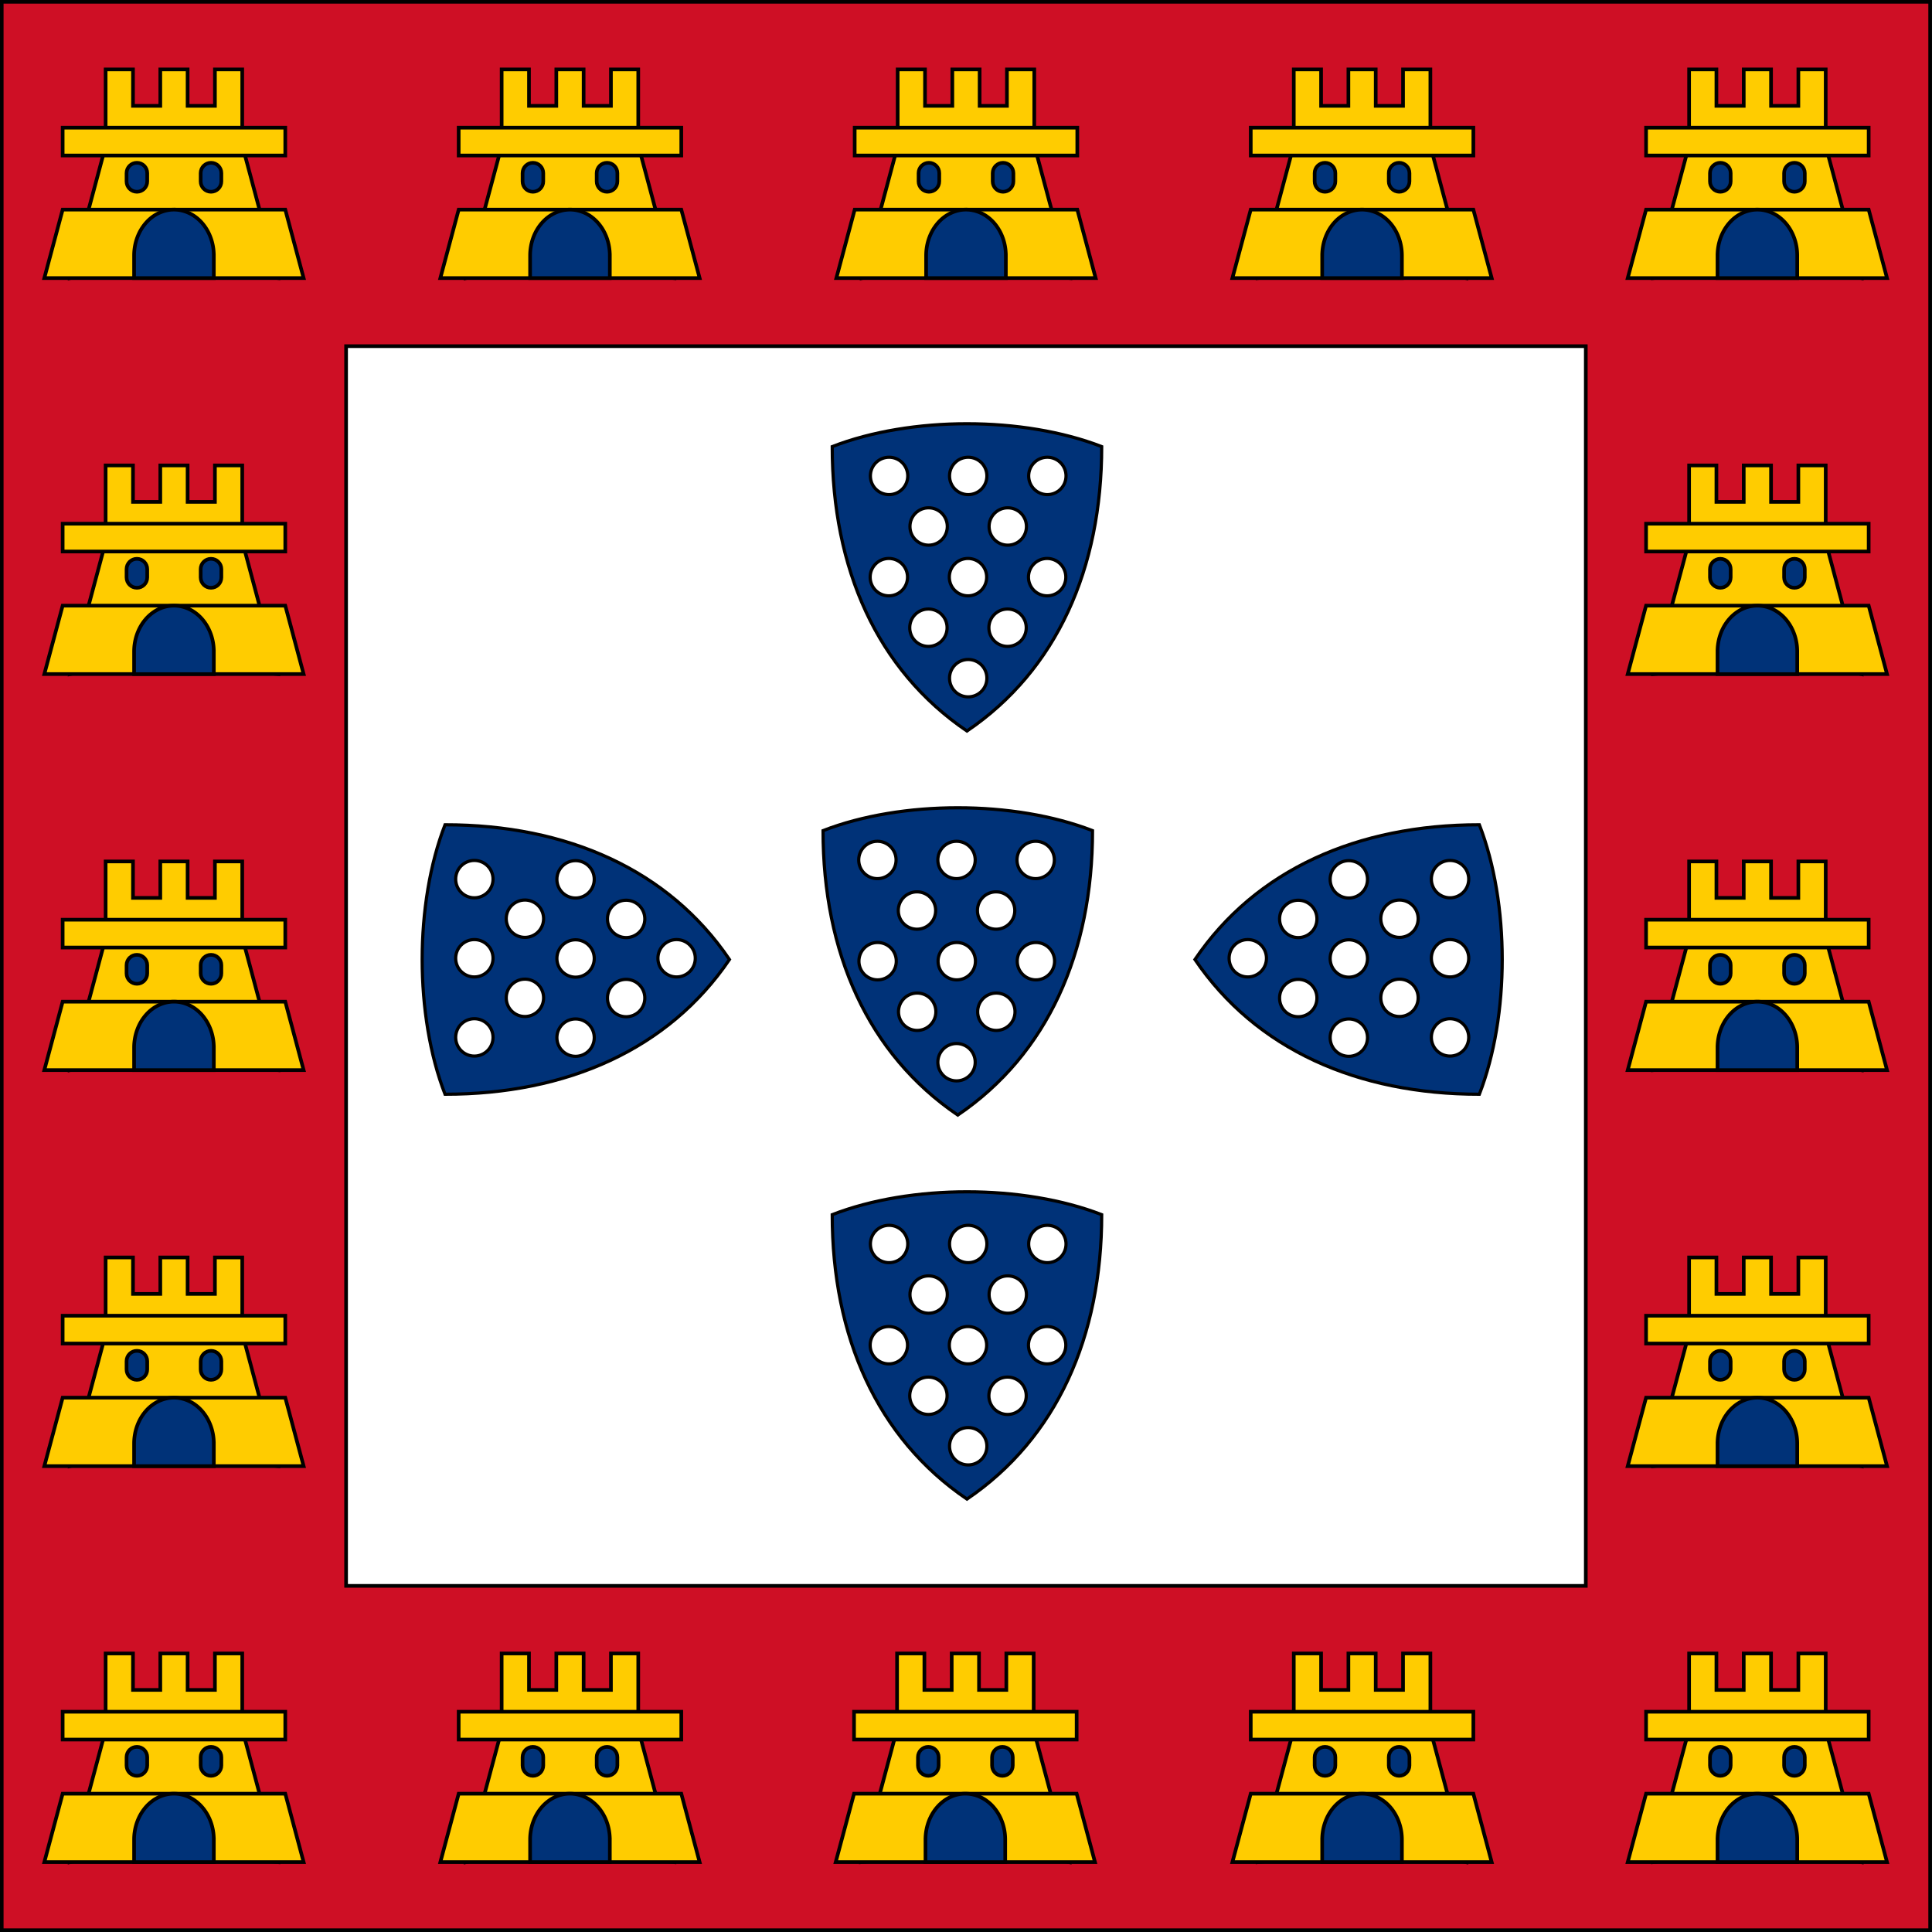
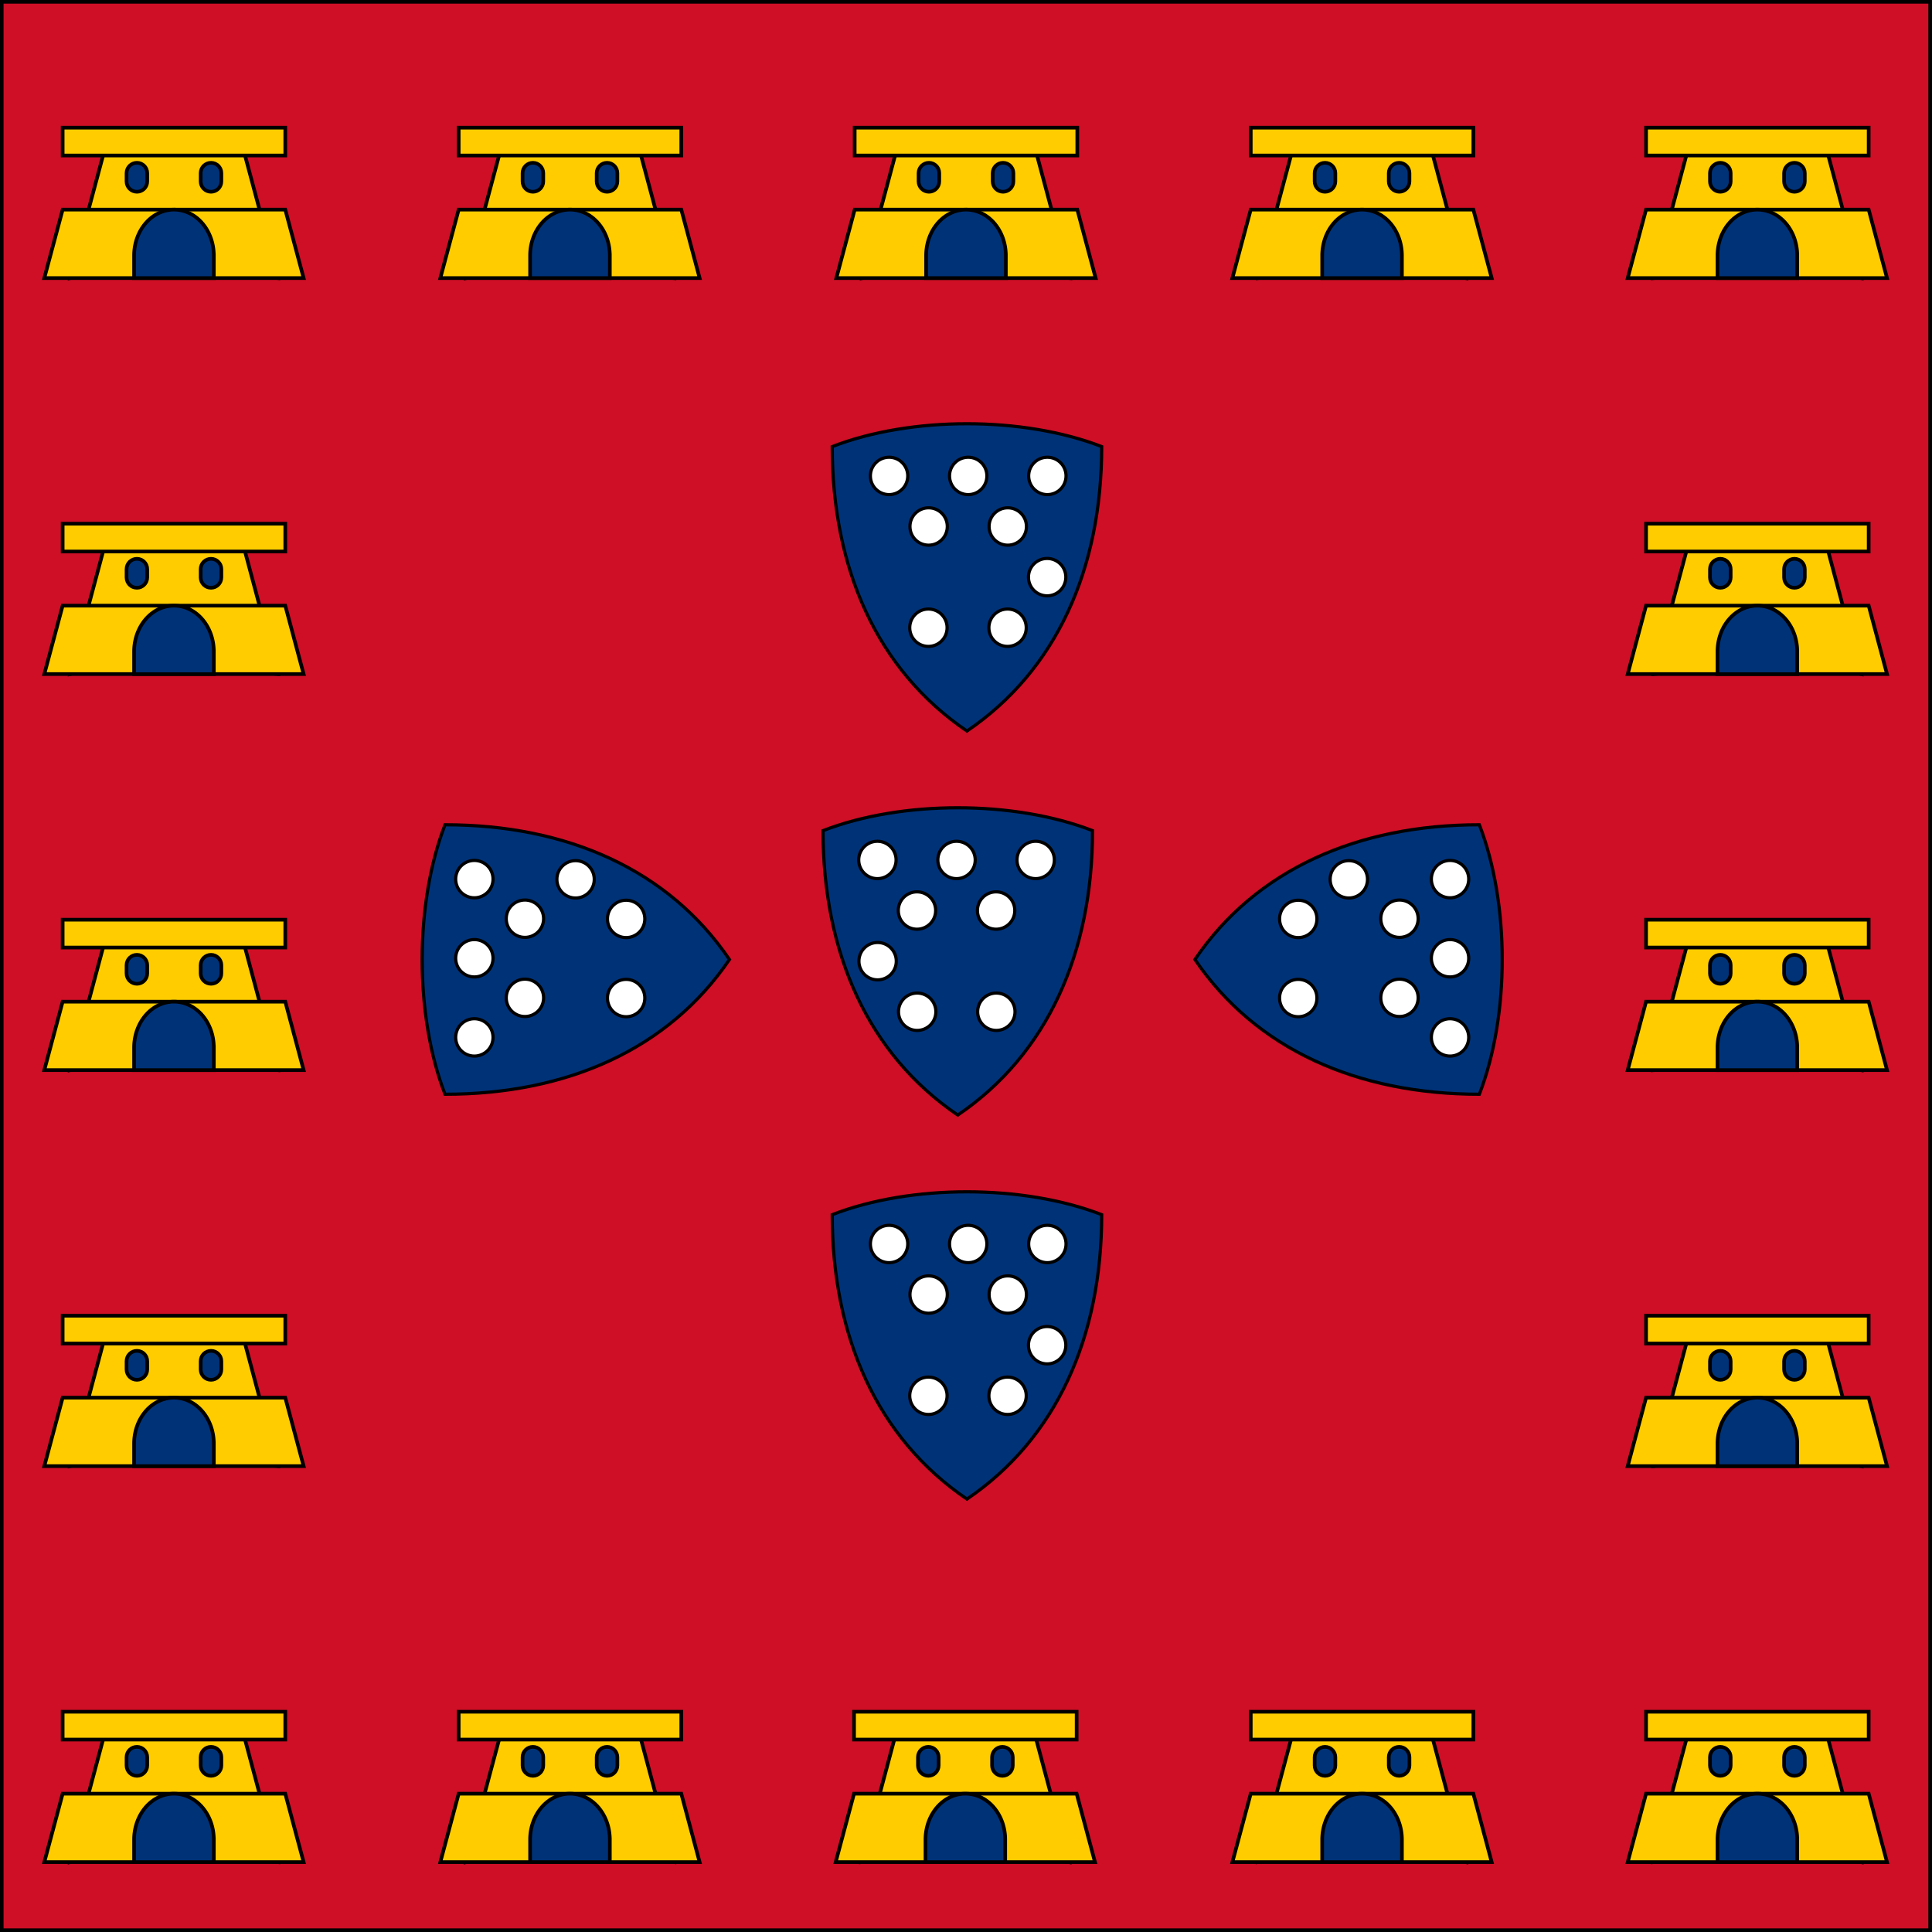
<svg xmlns="http://www.w3.org/2000/svg" xmlns:xlink="http://www.w3.org/1999/xlink" width="140.26mm" height="140.26mm" version="1.1" viewBox="0 0 140.26 140.26">
  <rect x="0" y="0" width="140.26" height="140.26" fill="#808080" stroke="none" />
  <g transform="translate(-19.614 -12.009)">
    <g transform="translate(960.17 655.77)">
      <rect transform="scale(-1,1)" x="800.43" y="-643.63" width="140" height="140" fill="#ce0f25" stop-color="#000000" stroke="#000" stroke-width=".265" style="font-variation-settings:normal;paint-order:fill markers stroke" />
-       <rect transform="scale(-1,1)" x="825.43" y="-618.63" width="90" height="90" fill="#fff" stop-color="#000000" stroke="#000" stroke-width=".265" style="font-variation-settings:normal;paint-order:fill markers stroke" />
      <g id="g10077" transform="translate(2.853 .068)">
        <path d="m-868.37-633.47 2.633 9.828-10.267-1.061-4.806 1.061 2.633-9.828z" fill="#fc0" stop-color="#000000" stroke="#000" stroke-width=".265" style="font-variation-settings:normal;paint-order:fill markers stroke" />
-         <path d="m-878.24-638.79v5.292h9.917v-5.292h-1.983v2.646h-1.983v-2.646h-1.983v2.646h-1.983v-2.646z" fill="#fc0" stop-color="#000000" stroke="#000" stroke-width=".265" style="font-variation-settings:normal;paint-order:fill markers stroke" />
        <rect x="-881.36" y="-634.56" width="16.161" height="2.02" fill="#fc0" stop-color="#000000" stroke="#000" stroke-width=".265" style="font-variation-settings:normal;paint-order:fill markers stroke" />
        <path d="m-881.36-628.61-1.331 4.968h18.824l-1.331-4.968z" fill="#fc0" stop-color="#000000" stroke="#000" stroke-width=".265" style="font-variation-settings:normal;paint-order:fill markers stroke" />
        <path d="m-873.28-628.61a2.894 3.331 0 0 0-2.894 3.331v1.638h5.788v-1.638h-5.1e-4a2.894 3.331 0 0 0-2.893-3.331z" fill="#003278" stop-color="#000000" stroke="#000" stroke-width=".265" style="font-variation-settings:normal;paint-order:fill markers stroke" />
        <path d="m-870.59-632.01c-0.416 0-0.75 0.335-0.75 0.751v0.6c0 0.416 0.334 0.751 0.75 0.751s0.751-0.335 0.751-0.751v-0.6c0-0.416-0.335-0.751-0.751-0.751z" fill="#003278" stop-color="#000000" stroke="#000" stroke-width=".265" style="font-variation-settings:normal;paint-order:fill markers stroke" />
        <path d="m-875.97-632.01c0.416 0 0.75 0.335 0.75 0.751v0.6c0 0.416-0.334 0.751-0.75 0.751s-0.751-0.335-0.751-0.751v-0.6c0-0.416 0.335-0.751 0.751-0.751z" fill="#003278" stop-color="#000000" stroke="#000" stroke-width=".265" style="font-variation-settings:normal;paint-order:fill markers stroke" />
      </g>
      <use transform="matrix(-1 0 0 1 -1683.4 0)" xlink:href="#g10077" />
      <use transform="translate(-57.5)" xlink:href="#g10077" />
      <use transform="translate(-57.5,57.5)" xlink:href="#g10077" />
      <use transform="translate(-57.5,115)" xlink:href="#g10077" />
      <use transform="matrix(-1 0 0 1 -1683.4 57.5)" xlink:href="#g10077" />
      <use transform="matrix(-1 0 0 1 -1683.4 115)" xlink:href="#g10077" />
      <use transform="translate(-28.75)" xlink:href="#g10077" />
      <use transform="matrix(-1 0 0 1 -1712.1 0)" xlink:href="#g10077" />
      <use transform="translate(-28.75,115)" xlink:href="#g10077" />
      <use transform="matrix(-1 0 0 1 -1712.1 115)" xlink:href="#g10077" />
      <use transform="matrix(-1 0 0 1 -1683.4 86.25)" xlink:href="#g10077" />
      <use transform="translate(-57.5 86.25)" xlink:href="#g10077" />
      <use transform="translate(-57.5,28.75)" xlink:href="#g10077" />
      <use transform="matrix(-1 0 0 1 -1683.4 28.75)" xlink:href="#g10077" />
      <use transform="matrix(-1 0 0 1 -1740.9 115)" xlink:href="#g10077" />
      <g transform="matrix(.852 0 0 .852 -142.57 -192.15)">
        <g id="g51199" transform="matrix(.877 0 0 .877 -105.49 -55.292)">
          <path d="m-867.71-460.65c7.636-2.961 18.545-2.961 26.182 0 0 11.843-4.364 21.712-13.091 27.634-8.727-5.921-13.091-15.791-13.091-27.634z" fill="#003278" stop-color="#000000" stroke="#000" stroke-width=".311" style="-inkscape-stroke:none;font-variation-settings:normal;paint-order:fill markers stroke" />
          <g transform="matrix(.22 0 0 .22 -964.45 -505.09)" fill="#fff" stroke="#003380" stroke-width="1.333">
            <circle cx="463.73" cy="214.95" r="8.252" fill="#fff" stop-color="#000000" stroke="#000" stroke-width="1.411" style="-inkscape-stroke:none;font-variation-settings:normal;paint-order:fill markers stroke" />
            <circle cx="498.68" cy="214.95" r="8.252" fill="#fff" stop-color="#000000" stroke="#000" stroke-width="1.411" style="-inkscape-stroke:none;font-variation-settings:normal;paint-order:fill markers stroke" />
            <circle cx="533.63" cy="214.95" r="8.252" fill="#fff" stop-color="#000000" stroke="#000" stroke-width="1.411" style="-inkscape-stroke:none;font-variation-settings:normal;paint-order:fill markers stroke" />
            <circle cx="481.21" cy="237.28" r="8.252" fill="#fff" stop-color="#000000" stroke="#000" stroke-width="1.411" style="-inkscape-stroke:none;font-variation-settings:normal;paint-order:fill markers stroke" />
            <circle cx="516.16" cy="237.28" r="8.252" fill="#fff" stop-color="#000000" stroke="#000" stroke-width="1.411" style="-inkscape-stroke:none;font-variation-settings:normal;paint-order:fill markers stroke" />
            <g transform="matrix(.971 0 0 .971 13.277 53.799)">
              <circle cx="464" cy="212" r="8.5" fill="#fff" stop-color="#000000" stroke="#000" stroke-width="1.453" style="-inkscape-stroke:none;font-variation-settings:normal;paint-order:fill markers stroke" />
-               <circle cx="500" cy="212" r="8.5" fill="#fff" stop-color="#000000" stroke="#000" stroke-width="1.453" style="-inkscape-stroke:none;font-variation-settings:normal;paint-order:fill markers stroke" />
-               <circle cx="536" cy="212" r="8.5" fill="#fff" stop-color="#000000" stroke="#000" stroke-width="1.453" style="-inkscape-stroke:none;font-variation-settings:normal;paint-order:fill markers stroke" />
              <circle cx="482" cy="235" r="8.5" fill="#fff" stop-color="#000000" stroke="#000" stroke-width="1.453" style="-inkscape-stroke:none;font-variation-settings:normal;paint-order:fill markers stroke" />
              <circle cx="518" cy="235" r="8.5" fill="#fff" stop-color="#000000" stroke="#000" stroke-width="1.453" style="-inkscape-stroke:none;font-variation-settings:normal;paint-order:fill markers stroke" />
            </g>
-             <circle cx="498.68" cy="304.27" r="8.252" fill="#fff" stop-color="#000000" stroke="#000" stroke-width="1.411" style="-inkscape-stroke:none;font-variation-settings:normal;paint-order:fill markers stroke" />
          </g>
        </g>
        <use transform="rotate(90 -838.26 -431.57)" xlink:href="#g51199" />
        <use transform="matrix(0 1 1 0 -439.4 406.69)" xlink:href="#g51199" />
        <use transform="matrix(-1 0 0 1 -1709.2 32.723)" xlink:href="#g51199" />
        <use transform="matrix(-1 0 0 1 -1709.2 -32.723)" xlink:href="#g51199" />
      </g>
    </g>
  </g>
</svg>